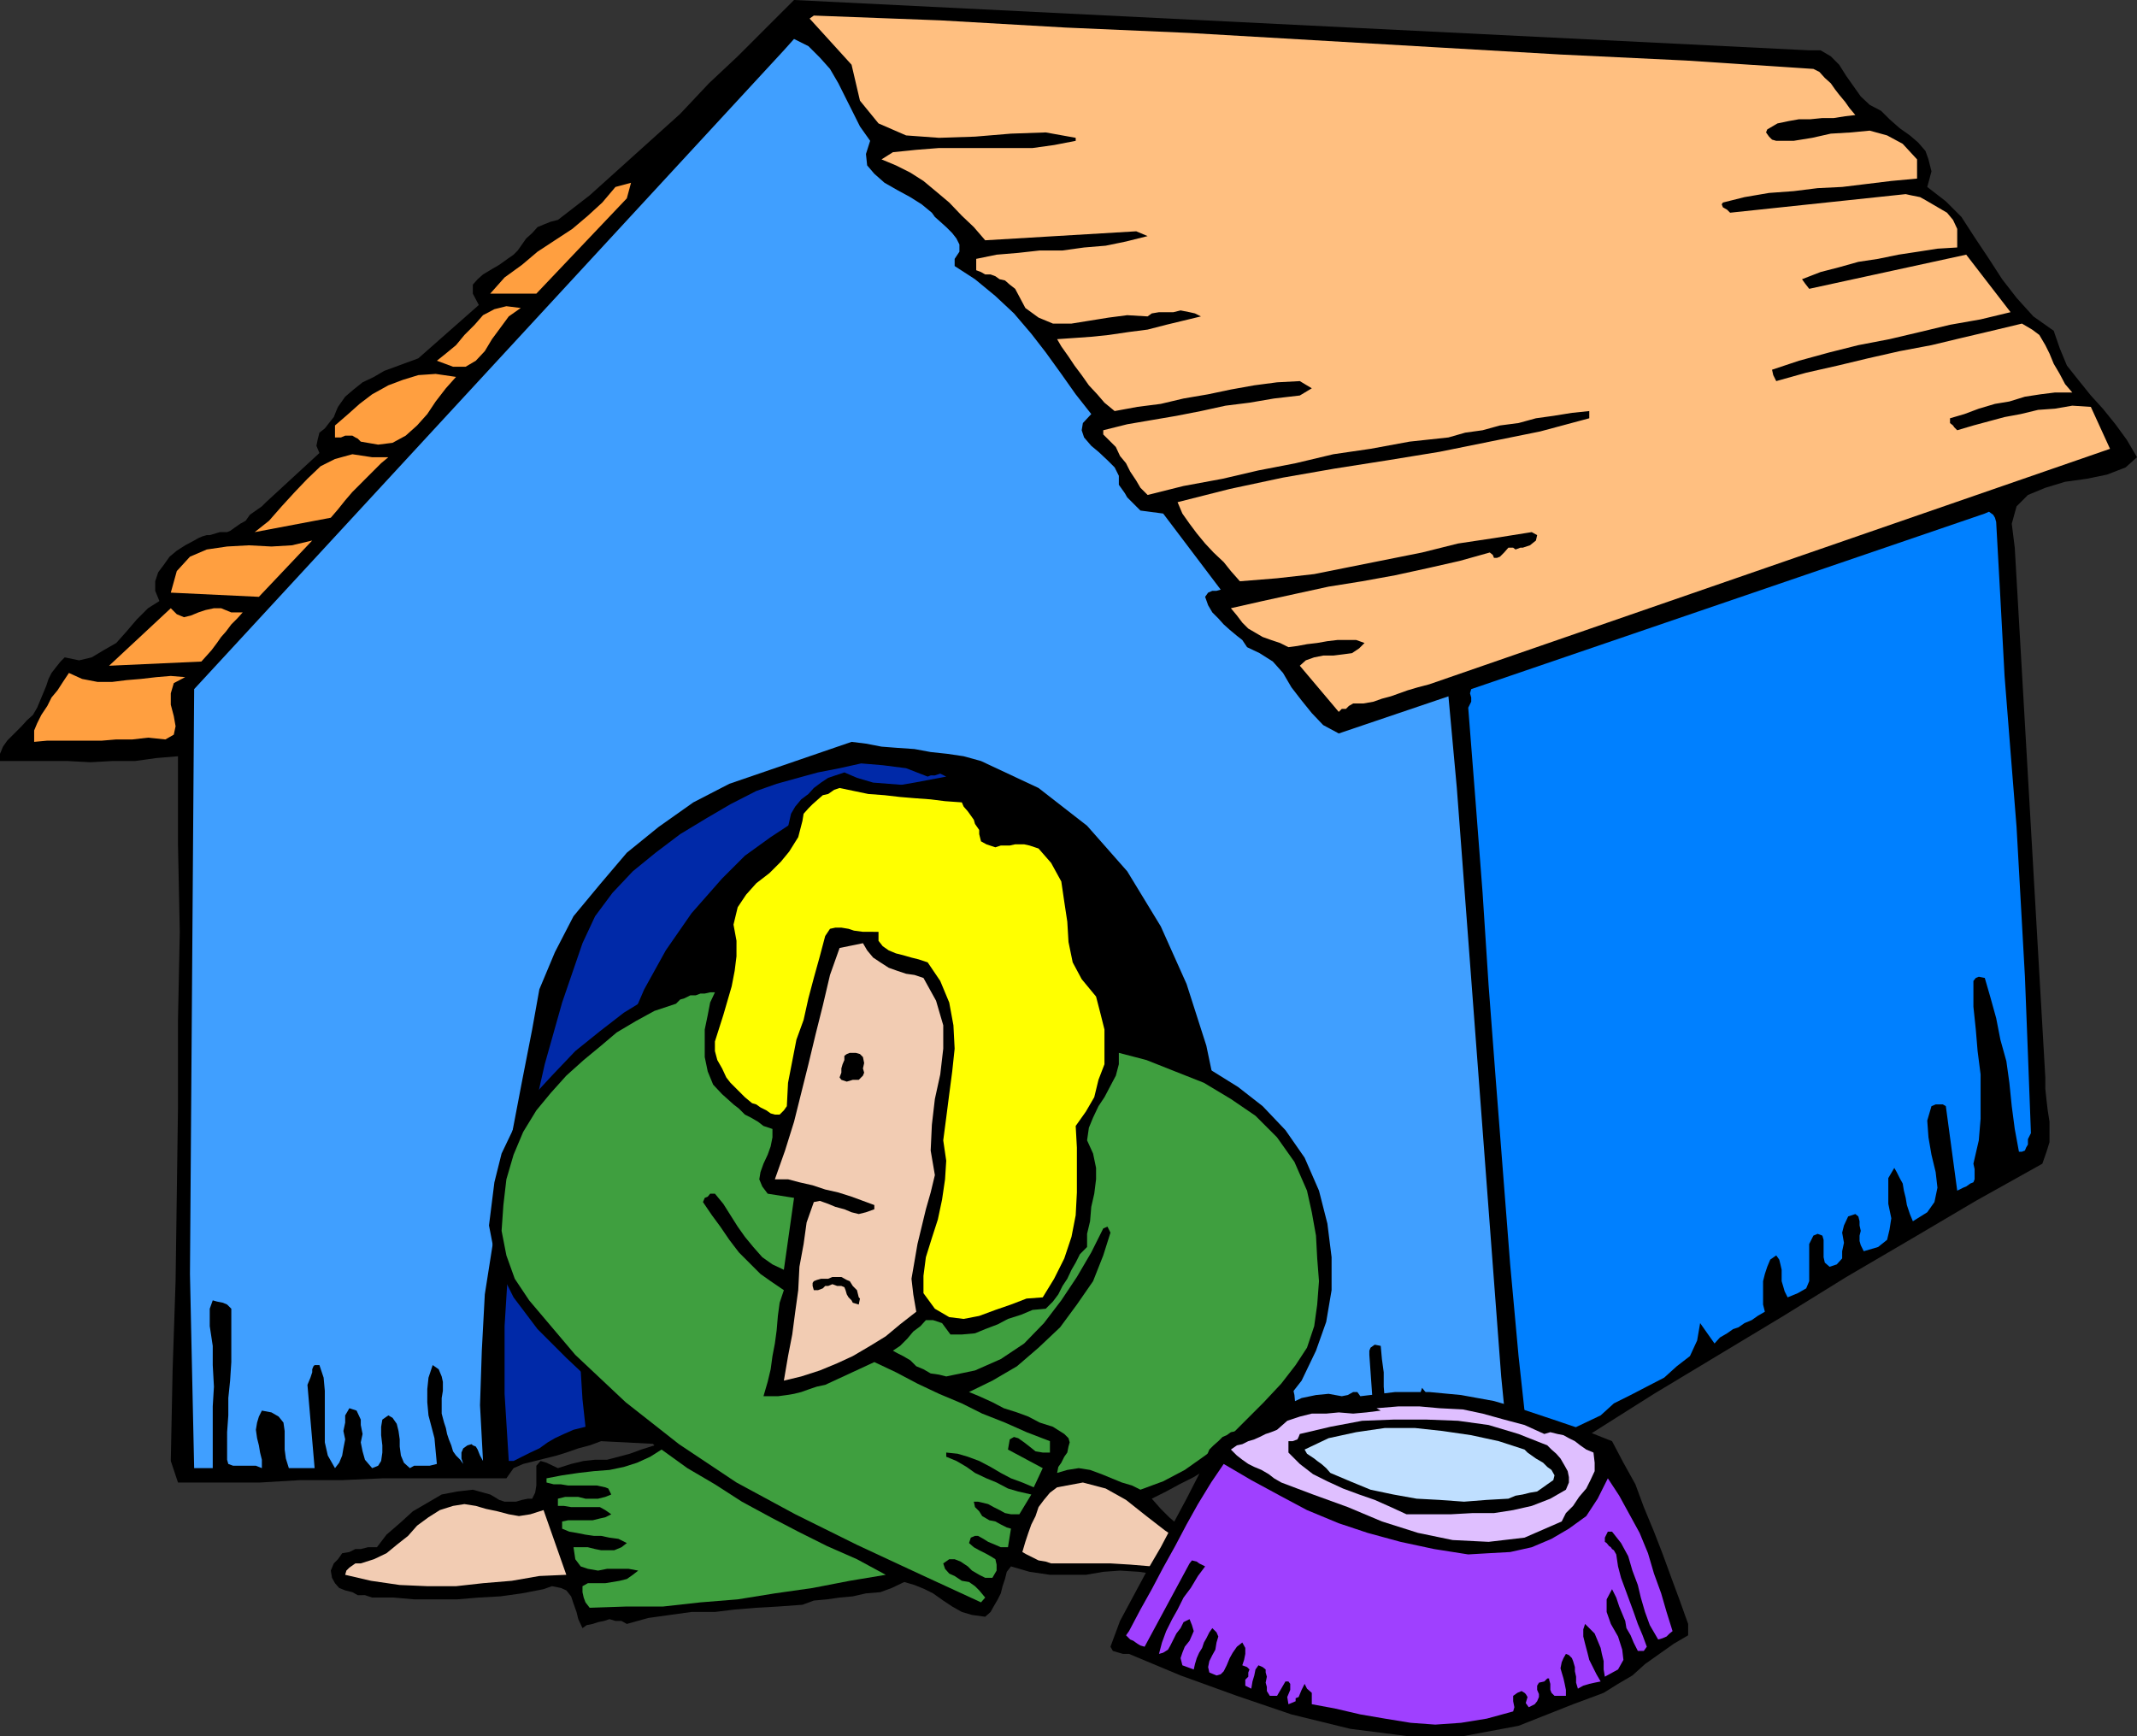
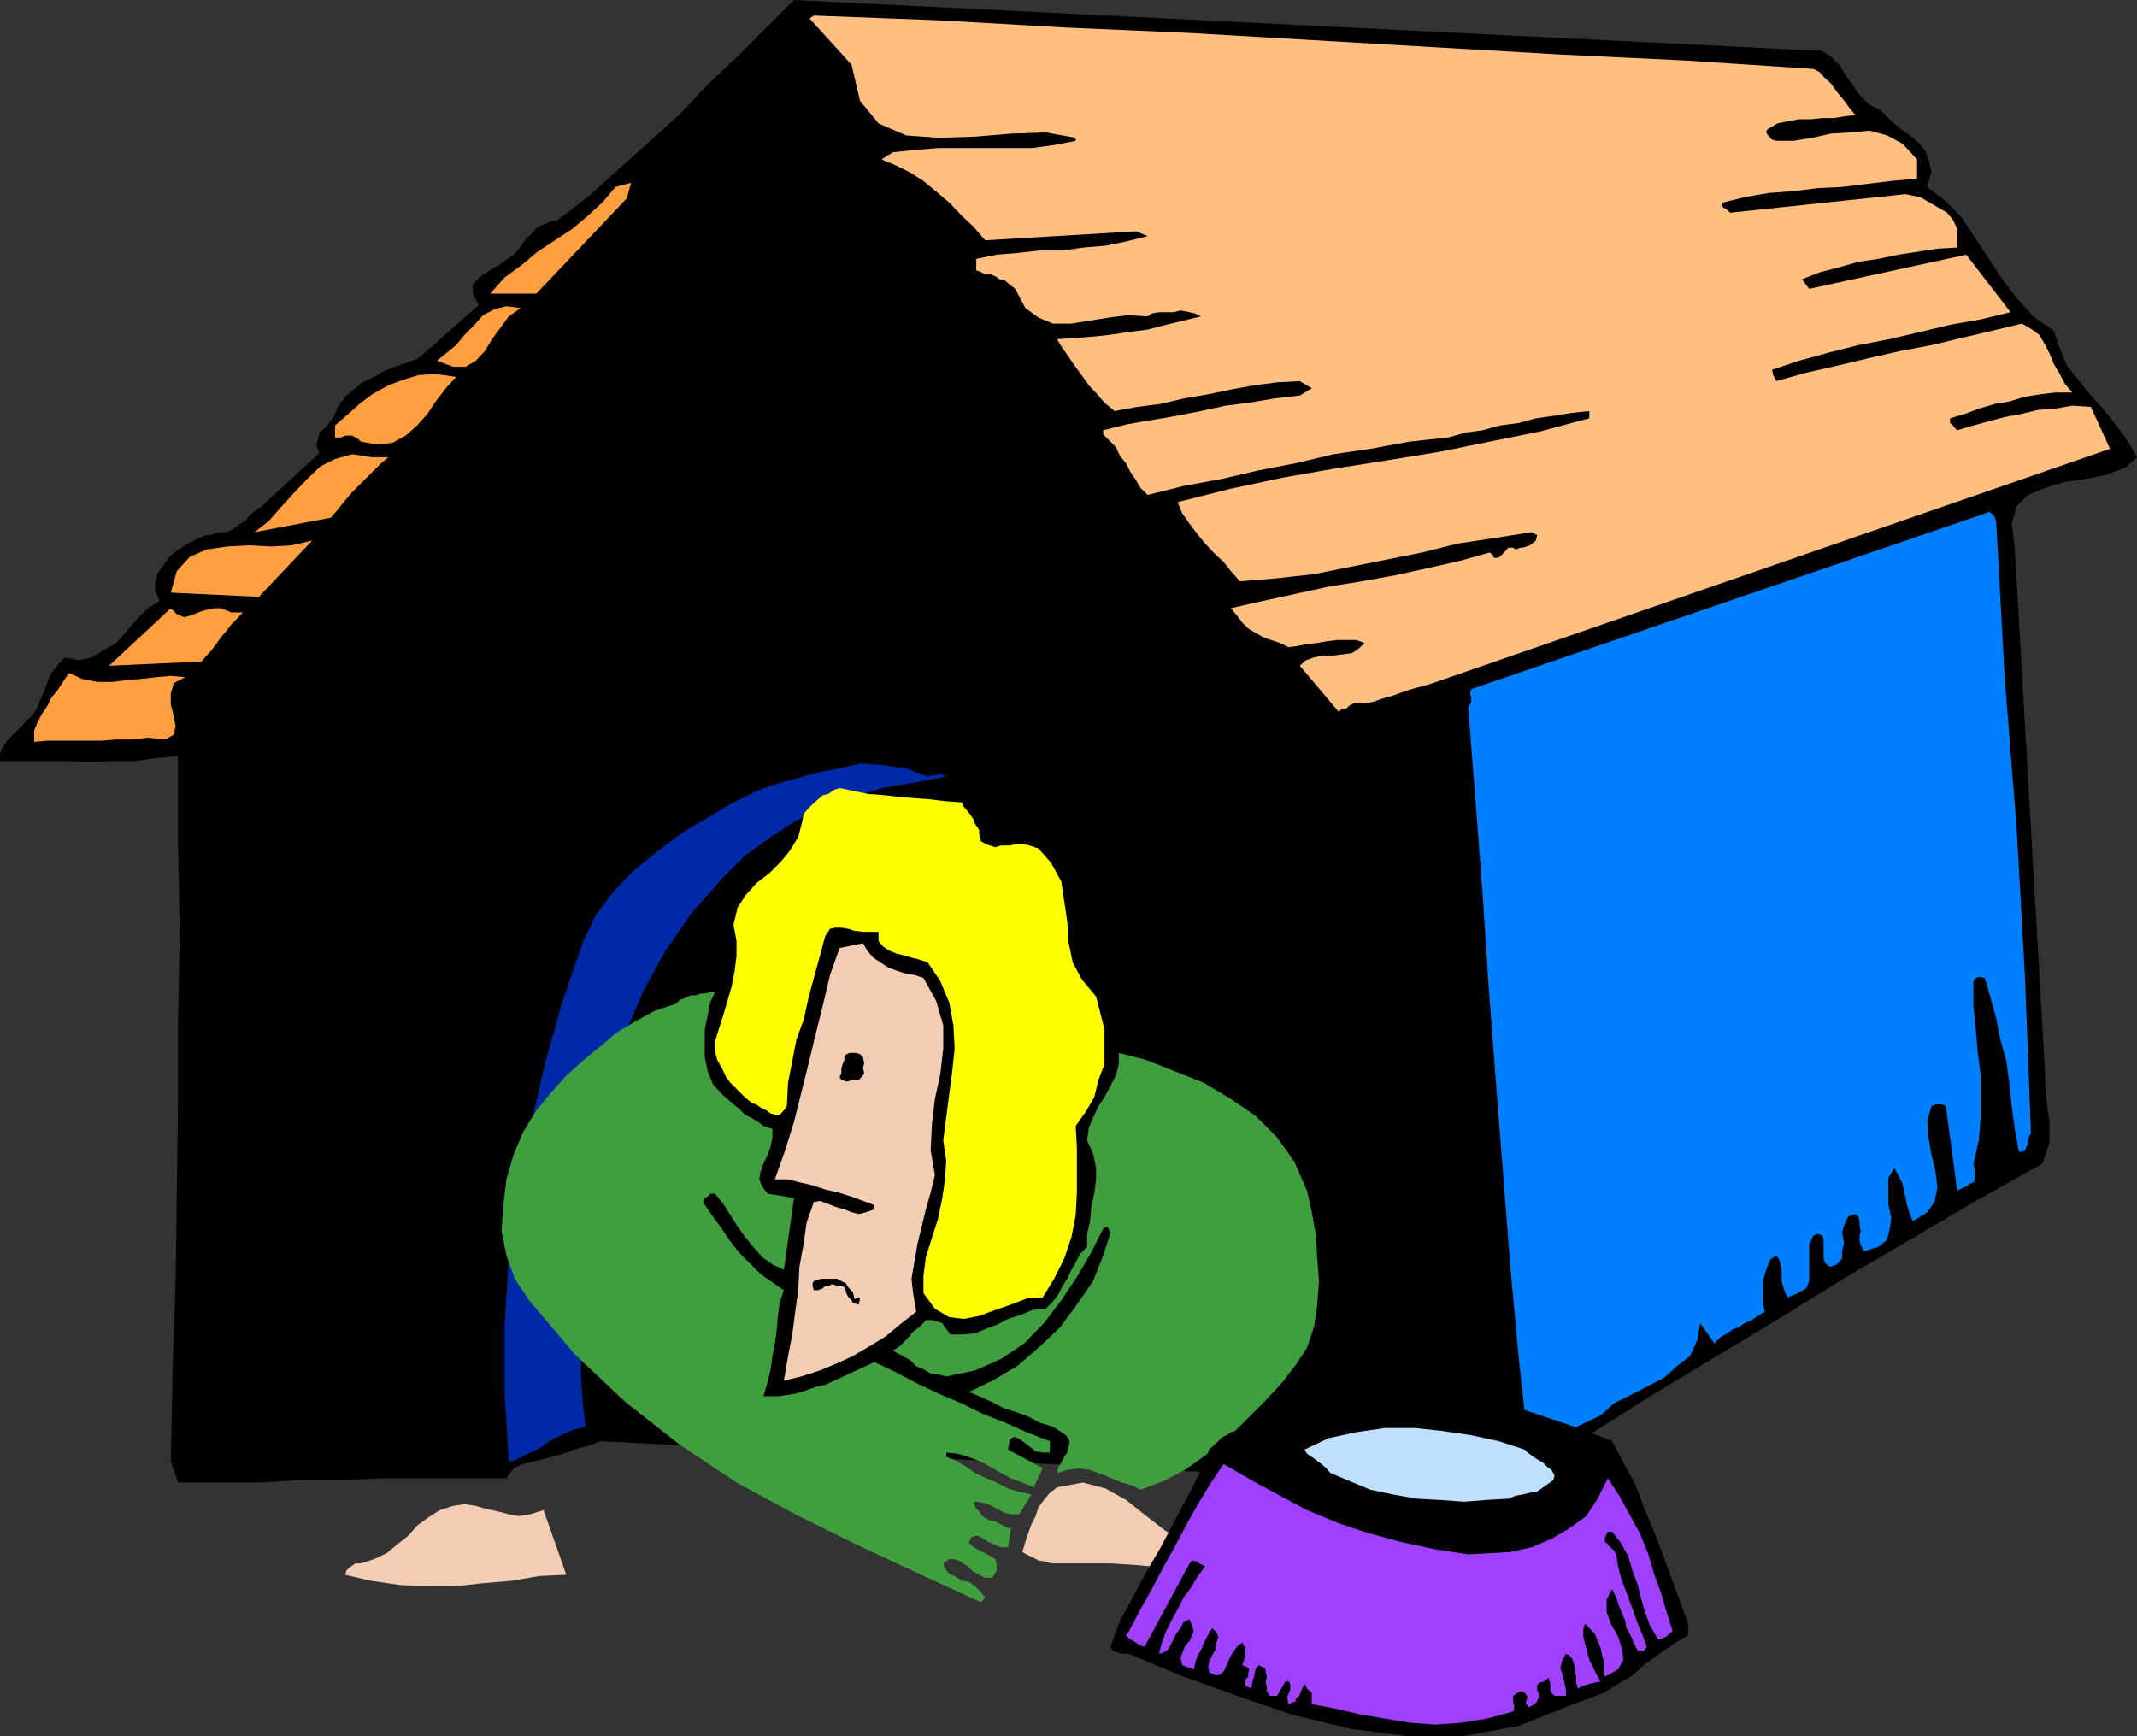
<svg xmlns="http://www.w3.org/2000/svg" width="356.598" height="289.699">
  <rect width="100%" height="100%" fill="#333333" stroke="none" />
  <path d="M204.2 245.8h6.5l6.5-.3 6.5-.2h6.398l6.3-.3h6.2l6 .5 6.5.7 10.3-6.9L276 232.599l10.8-6.5 10.798-6.5 10.5-6.5 11.101-6.5 10.5-6.2 11.102-6.199.699-2 .5-1.601V187.2l-.3-1.898-.2-1.703-.2-1.899v-1.898l-5.1-88.403-.5-4 .8-2.898 1.898-1.902 2.903-1.2 3.297-1 3.601-.5 3.399-.699 3.101-1.2 1.899-1.7-1.7-2.902L353 70.801l-2.102-2.602-2-2.199-2.097-2.602L344.898 61l-1.199-2.902-1-2.899-3.398-2.398-2.801-3.102-2.402-3.101-2.2-3.399-2.398-3.601-2.2-3.399-2.6-2.601-3.102-2.399.703-2.601-.5-2-.5-1.399-1.203-1.398-1.399-1.203-1.699-1.2-1.7-1.5-1.402-1.398-1.898-1-1.5-1.402-1.2-1.7-1.202-1.699-1.2-1.898-1.398-1.403-1.7-1h-1.902L132.5 0l-4.602 4.598-4.8 4.8-4.797 4.5L113.5 19l-5 4.5-5.102 4.598-5 4.5-5.3 4.101-1.2.301-1 .398-1.199.5-.898 1-1 .903-.703 1-.7 1-.699.699-1 .7-1.398 1-1.203.698-1.5.903-.899.797-.8.902V49l1 1.898L69.8 59.801l-1.903.699-1.898.7-1.902.698-1.7 1-1.898.903L59 65l-1.402 1.2-1.2 1.698-.3.7-.399 1-.8 1-.7.902-.898.7L53 73.397l-.2 1 .5 1.2-8.902 8.203-.699.699-2 1.398-.699 1-.902.5-1 .7-.7.5-.5.203H36.7l-.7.2-1 .3h-.5l-.7.2-.702.3-.7.4-1.5.8-1.398.898-1.2 1-1 1.403-.902 1.199-.5 1.5v1.598l.7 1.703-1.899 1.199-1.898 1.898-1.703 2-1.7 1.903-2.097 1.199-2 1.2-2.102.5-2.398-.5-.703.698-.797 1-.703.903-.5 1-.399 1.199-1.5 3.598L5.5 119.3l-1 .898-.902 1-2.399 2.399-.699 1L0 125.8v1.2h11.3l3.798.2 3.601-.2H22.5l3.598-.5 3.601-.3v14.698L30 155.5l-.3 14.7v14.6l-.2 14.598-.2 14.403-.5 14.898-.3 15.102 1.2 3.597h13.698l6.7-.398h7l6.703-.3H84.5l1.2-1.7 1.6-.7 2-.5 1.598-.402 2-.5 1.602-.5 2-.699 1.898-.5 1.903-.699 103.898 5.3" />
  <path d="m100.3 238.098-.5-4.297v-14.903l.298-3.597.203-4.102.699-4.3V199l.7-7.5 1.698-7.2 2.403-6.902 2.699-7 3.098-6.699 3.601-6.5 4.102-6 5.199-5 6-4.398 6.3-3.602 6.7-2.8 7-2 6.898-.399 7.2.898 7.5 2.7 12 9.101L192.199 157l5.102 12.7 3.097 13.898 1.403 14.601.5 14.899L203 228l1.2 14.398-103.9-4.3" />
  <path fill="#ffbf80" d="m302.598 11.5 1 .5.902 1 1 .898.7 1 .698.903 1 1.199.7 1 1 1.2-1.7.198L306 19.7h-1.902l-2 .2h-1.899l-1.699.3-1.902.399-1.7 1-.199.5.5.703.5.5.7.199h2.902l3.097-.5 3.102-.7 3.398-.202L312 21.8l2.898.797L317.5 24l2.398 2.598V29.8l-4.3.398-4.098.5-4.102.5-4.097.2-4 .5-4.102.3-4.101.7-3.598.902-.2.297.2.5.7.402.5.5 29.3-3.102.898.2 1.5.3.903.5 1.199.7 1.2.703 1.198.699 1 1.2.7 1.5v3.1l-3.297.2-3.203.5-3.297.5-3.403.7-3.3.5-3.2.898-3.097.8-3.102 1.2.5.703.7.898 26.199-5.699 7.402 9.598-5 1.203-5.102.898-5 1.2-5.097 1.199-5.203 1L305.3 58.8l-5.102 1.398-4.5 1.5.2.899.5 1 5-1.399 5.3-1.199 5-1.2 5.302-1.2 5.3-1 5-1.2 5.098-1.199 5-1.199 1.7 1 1.203.898 1 1.7L342 59l.7 1.7 1 1.698.898 1.7L345.8 65.5h-2.903l-2.398.3-2.602.4-2.597.8-2.403.398-2.699.801-2.398.899-2.403.703v.797l.5.402.2.3.5.5 2.703-.8 2.597-.7 2.602-.702 2.7-.5 2.898-.7 2.8-.199 2.903-.5 3.097.2 3.2 7-113.598 39.3-1.902.5-1.7.5-1.398.5-1.402.5-1.5.399-1.399.5-1.699.3h-1.7l-.702.403-.5.5h-.7l-.5.5-6.5-7.703 1-.899 1.403-.5 1.5-.3h1.699l1.598-.2 1.5-.199 1.203-.8.898-.9-1.398-.5h-3.102l-1.699.2-1.7.3-1.702.2-1.598.3-1.5.2-1.402-.7-1.5-.5-1.399-.5-1.199-.702-1.2-.7-1-1-.902-1.199-1-1.199 5.301-1.2 5.5-1.202 5.5-1.2L227.3 97l5.5-1 5.5-1.2 5.297-1.202 5-1.399.5.399.203.5h.5l.5-.2.699-.699.7-.8h.8l.398.3.801-.3h.399L255.3 91l1-.8.199-.9-.902-.5-6.297 1-6 .9-6 1.5-12 2.398-6 1.203-6.203.699-6.2.5-1.5-1.7-1.199-1.5-1.699-1.6-1.402-1.5-1.399-1.7-1.199-1.602-1.2-1.699-.8-1.898 8.7-2.203 8.898-1.899 8.601-1.5 8.899-1.398 8.601-1.403 8.399-1.699L257 72l8.2-2.2v-1.202l-2.9.3-3.1.5-2.9.403-2.902.797-3.097.402-2.903.8-2.898.4-2.8.8-6.5.7-6.5 1.198-6.2.903-6.3 1.5L210 78.5l-6 1.398-6.5 1.2-6 1.5-1.2-1.2-.702-1.199-1-1.5-.7-1.398-1-1.203-.699-1.5-1.199-1.2-.902-.898v-.7l4-1 4.101-.702 4.102-.7 4.097-.8 4.102-.899 4-.5 4.098-.699 4.3-.5 2-1.2-2-1.202-3.8.203-3.797.5-3.903.699-3.8.8-4.098.7-3.8.898-3.9.5-3.8.7-1.7-1.399-1.202-1.398-1.399-1.5-1.199-1.703L179.3 61l-1-1.5-1.202-1.7-.7-1.202 2.903-.2 2.797-.199 2.902-.3 3.398-.5L191.5 55l3.098-.8 2.902-.7 2.898-.7-1-.5-.898-.202-1.5-.297-1.2.297h-2.402l-1.199.203-.699.5-3.402-.203L185 53l-3.102.5-3.097.5h-3.102l-2.398-1-2.203-1.602-1.7-3.199-.898-.699-.8-.7-.9-.202-.702-.5-.797-.297h-.903l-.699-.403-.8-.3v-1.899l3.402-.699 3.597-.3 3.602-.4h3.8l3.598-.5 3.602-.3 3.398-.7 3.602-.902-1.902-.8-25.2 1.5-1.898-2.2-2-1.898-2.102-2.2-1.898-1.6-2.402-2-2.2-1.4-2.398-1.202-2.402-1 1.902-1.2 3.898-.398 3.801-.3h15.602l3.597-.5 3.602-.7V23l-5-.902-5.8.203-6 .5-6 .199-5.5-.402-4.602-2L143.5 16.8l-1.402-6-7-7.703.703-.5 21.097.8 20.903 1.2L198.5 5.5l20.598 1.2 20.601 1.198 20.7 1.2 20.902 1 21.297 1.402" />
-   <path fill="#409fff" d="m145.2 23.5-.7 2.2.2 1.898L145.897 29l1.7 1.5 2.101 1.2 2.2 1.198 1.902 1.2 1.7 1.402.5.7.898.8 1 .898 1 1 .7.903.5 1V42l-.797 1.2v1.198l3.398 2.2 3.399 2.8 3.101 2.903 2.899 3.398 2.402 3.102 2.598 3.597 2.402 3.403 2.598 3.297-1.399 1.5-.199 1.203.398 1.199 1.2 1.398 1.203 1 1.5 1.403L186 78l.7 1.398v1.5l.5.7.5.703.398.699 1.5 1.5.703.7 3.797.5 9.601 12.698-.699.2h-.7l-.702.3-.5.7.5 1.402.703 1.2 1 1 .898 1 1 .898 1.2 1 .902.703.797 1.199 2.101 1 2.2 1.398 1.699 1.903 1.402 2.398 1.7 2.2 1.698 2.101 1.903 2 2.597 1.398L241.7 116.2l1.399 15.301 7.402 98.2 1.2 12.198h-2.4V239.5l-.202-.5-.2-.402-.5-.5h-1l-.199.203-.3.5v.5l-.2.898-.5 1-.5-1v-1.898l.301-.903-.3-1v-.699l-.7-.5-.7-.199-1 .398-.402 1-.3 1.2v1.902l.3 1.2v1l.2.698-.2.2H241.2l-.699.5-.8-1.7-.2-1.398-.2-1.7v-1.402l-.3-1.699-.2-1.398-.702-1.203-.797-1-.403 1.203-.3 1.398-.2 1.2.2 1.699v1.5l.3 1.402v1.398l.403 1.7h-4.5l-1-2.399-.5-2.101-.203-2.399v-2.398l-.2-2.403V229l-.3-2.2-.2-2.202-1-.2-.699.5-.199.5v.7l1.2 17h-2.9l-1.5-.2-.902-.3-1.199-.399-1-.8-.5-1.2-.199-1.601-.5-1.2.3-1-.3-.699v-.5l-.5-.699-.402-.3-1.2.8-.5 1.2v1.198l.2 1.403.3 1.199v2.398l-.8.7h-.399l-.8-2.098-.399-2-.3-2.102V235l-.2-2.2-.5-2.202-.2-2.098-.3-1.902h-.902l-.797.703-.703.5v.699l1.203 13.898-.703.2-.5.3-.7.2h-3.8l-.797-5.7-.703-5.597-.5-5.703-.7-5.797-.5-5.703-.398-5.797L204 203l-.3-5.7 1.198-1.902L203.5 185l-2.2-10.5-3.3-10.3-4.3-9.602-5.602-9.2-6.7-7.597-8.097-6.301-9.602-4.5-2.898-.8-2.703-.4-2.797-.3-2.703-.5-2.899-.2-2.601-.202-2.598-.5-2.402-.297-20.399 7-6 3.097-5.8 4.102-5.301 4.3-4.5 5.298-4.399 5.3-3.101 6-2.598 6.2-1.2 6.703-1.702 8.699-1.7 8.898L83.5 198l-1.2 9.098L80.899 216l-.5 9.398-.3 9.102.5 9.3-.5-.902-.399-1-.3-.5-.5-.199-.2-.199-.699.2-.7.5-.3.698v1l.3.903-.5-.703-.702-.7-.5-.699-.297-1-.403-1-.3-.898-.2-1-.3-.903-.399-1.5v-2.597l.2-1.203v-1.5l-.2-.899-.5-1.199-1-.7-.699 2.098-.2 1.903V234l.2 2.2.5 1.898.5 1.902.2 2.2.198 2.1-1.199.298h-2.601l-.7.402-1-.902-.5-1.2-.199-1.5V240.2l-.199-1.398-.3-1.203-.7-1-.7-.399-1 .7-.202 1.199v1.402l.203 1.7v1.198l-.203 1.403-.5.797-1 .402-1.2-1.402-.398-1.399-.3-1.5.3-1.398-.3-1.5v-.903l-.7-1.5-1.2-.398-.702 1.2v1.198l-.297 1.403.297 1.398-.297 1.5-.203 1.2-.5 1.199-.7.902-1.199-2.102-.5-2.199v-8.601l-.199-2.2-.7-2.097h-.8l-.2.199-.202.5v.5l-.297.898-.5 1.2L52.5 245h-4.3l-.5-1.602-.2-1.5v-3.097l-.2-1.403-.8-1-1.2-.699-1.6-.3-.5 1-.302 1-.199 1.199.2 1.402.3 1.2.2 1.198.3 1.2V245l-1-.402h-3.8l-.801-.297-.2-.703V239l.2-2.8v-2.9l.3-2.902.2-3.097v-8.903l-.7-.699-.699-.3-1-.2L35.5 217l-.5 1.398v2.903l.5 3.297v3.203l.2 3.597-.2 3.301V245h-3.102l-.699-32.402.7-97.598L130.8 8.398l1.7-1.898 2.398 1.2 1.903 1.898L138.5 11.5l1.398 2.398 1.2 2.403 1.203 2.398 1.199 2.399 1.7 2.402" />
  <path fill="#ff9f40" d="M89.5 49h-7.7l2.4-2.7 2.898-2.1 2.601-2.2 2.899-1.902 2.902-1.899L98.098 36l2.402-2.2 2.2-2.6 2.6-.7-.702 2.598L89.5 49m-2.602 2.398-2 1.403-1.398 1.898-1.402 1.899-1.2 2-1.5 1.601-1.699 1h-2.101l-2.7-1 1.5-1.199 1.7-1.402 1.402-1.7 1.7-1.699 1.398-1.601 1.902-1 2-.5 2.398.3m-10.8 11.5-1.7 1.903L72.7 67l-1.398 2.098L69.598 71l-1.899 1.7-2.199 1.198-2.402.301-2.899-.5-.5-.5-.398-.199-.5-.3h-1.203l-.7.3h-1v-2l2.2-1.902 1.902-1.7 2.098-1.597 2.703-1.5 2.398-.903 2.602-.8 2.898-.2 3.399.5M64.8 76.3l-1.202 1-4.797 4.798-1.203 1.402-1.2 1.5-1.199 1.398L42.5 88.801l2.398-1.903L47 84.5l2.2-2.402 2.1-2.2 2.2-2.097 2.398-1.203 2.903-.797 3.297.5H64.8" />
  <path fill="#0080ff" d="M333.098 87.098 333.8 99.8l.699 13 1 12.699 1 12.5 1.398 25 .5 12.898.5 13.2-.5 1V191l-.3.5-.2.5-.5.2h-.5l-.699-3.802-.5-3.8-.398-3.899-.5-3.601-1-3.598-.703-3.602-1-3.597-.899-3.102-1-.199-.5.2-.398.5v4.3l.398 3.8.301 3.598.5 3.903v7.398l-.3 3.602-.9 3.898.2.899v1.703l-.2.5-.5.199-.702.5-.5.2-1 .5-1.899-14.102-.5-.297H323l-.7.297-.702 2.402.203 2.8.5 2.9.699 2.898.3 2.601-.5 2.399-1.202 1.703-2.399 1.5-.5-1.203-.5-1.5-.199-1.2-.3-1.199-.2-1.199-.5-.902-.5-1-.402-.7-1 1.7v4.3l.5 2.403-.297 1.898-.403 1.7-1.5 1.199-2.398.703-.5-1-.2-.703v-.899l.2-.8-.2-.899v-.7l-.202-.8-.5-.402-1.2.402-.699 1.5-.3 1.2.3 1.698-.3 1.403V210l-.899 1-1.2.398-.8-.699-.2-.898v-2.903l-.202-.699-.797-.3-.703.3-.7 1.399v6.203l-.5 1.199-1.398.8-1.7.7-.5-1-.202-.7-.297-1v-1.902l-.203-.898-.2-.8-.5-.7-1 .7-.5 1.198-.398 1.2-.3 1.203v3.898l.3 1.2-1.2.699-1 .703-1.202.5-1 .699-.899.3-1 .7-1.199.7-.902 1-2.399-3.4-.5 2.9-1.199 2.6-2.2 1.7-2.1 1.898-2.9 1.5-2.702 1.403-2.797 1.398-2.203 2-12 5.7-1.7-15.598L252 211l-1.2-15.402-1.202-15.399-1.2-15.8-1-15.399-1.199-15.602-1.199-15.3.5-1v-.7l-.2-.699.2-.699 85.7-29.3.698-.302.7.5.3.5.2.7" />
  <path fill="#ff9f40" d="m43.2 99.598-14.7-.7 1-3.597 2.2-2.403 2.8-1.199 3.398-.5L41.5 91l3.8.2 3.4-.2 3.398-.8-8.899 9.398m-4.601 2.602H40.5l-.902 1-1 1-.899 1.198-.8.903-.7 1-.898 1.199-.801.898-.902 1-15.399.7L28.5 101.5l1 1 1.2.5 1.198-.3 1.2-.5 1.203-.4 1.398-.3h1.2l1.699.7m-7.7 10.8L29 114l-.5 1.7v1.898l.5 1.902.3 1.7-.3 1.398-1.402.8-2.899-.3-2.601.3h-2.7l-2.398.2H7.898L5.7 123.8v-1.903l.5-1.199.7-1.398 1-1.5.699-1.403 1-1.199.902-1.398 1-1.5 2.2 1 2.6.5h2.4l2.398-.301 2.402-.2 2.598-.3 2.402-.2 2.398.2" />
  <path fill="#0029a8" d="m157.898 129.598-5.3 1-5.297.902-5 1.5-4.801 1.898-4.8 2.102-4.102 2.7-4.297 3.1-3.801 3.798-5.102 5.8-4.3 6.2-3.598 6.5-2.902 6.703-2.399 7L100.5 186l-1.2 7.398-.202 7.7-.7 4.601-.699 4.5-.3 4.602-.2 4.797-.3 4.601v4.5l.3 4.801.5 4.598-2 .5-1.601.703-1.5.699-1.2.7-1.398 1-1.5.698-1.402.7-1.399.703h-.8l-.7-11.203V221.3L84.9 210l1.5-10.8 2.101-11 2.398-10.602 2.903-10.297 3.398-9.903 2.102-4.5L102.2 149l3.399-3.602 3.8-3.097 4.102-3.102 4.3-2.601 4.098-2.399L126.2 132l3.399-1.2 3.601-1 3.301-.902 3.598-.699 3.601-.8 3.602.3 3.898.5 3.602 1.399.5-.2H156l.898-.3 1 .5" />
-   <path d="m161.7 132 .8.7.7 1 .5.898.698 1.203.2.797.703.902.5.7 1 .8 1.199-.3h4.098l.703.3.699.2 1 .5 2.398 2.6 1.602 3.4.8 3.6.4 3.598.5 3.602.698 3.598 1.7 3.101 2.703 3.102 1.398 7 5 1.199 5.301 1.898 5.098 2.2 4.5 2.8 4.101 3.2 3.801 4 3.2 4.601 2.398 5.5 1.402 5.5.7 5.602v5.5l-.9 5.297-1.702 4.8-2.399 5-3.601 4.602-4.297 4.3-2 1.4-1.903 1.5-1.898 1.398-1.902 1.402-2.399 1.5-2.398 1.2-2.203 1.198-2.399 1.2 1.5 1.703 1.399 1.398 1.402 1.2 2 1 1.598.699 2 .5 1.902.203 2.098.199.5.3.5.7.203.5v3.598l-1.602.703-1.699.5-1.7.199h-1.702l-1.899-.2L197 263l-1.902-.2h-1.7l-3.3-.5-3.2-.202-2.8.203-2.899.5h-6l-3.398-.5-3.102-.903-.699.903-.3 1.199-.4 1.2-.3 1.198-.5 1-.7 1.2-.5.902-.902.8-2.199-.3-1.699-.5-1.602-.902-1.5-1-1.699-1.2-1.398-.699-1.703-.699-1.7-.5-2.097 1-1.903.7-2.398.198-2.2.5-2.202.2-2.098.3-2.2.2-1.902.703-4.097.297-3.602.203-3.601.297-3.297.402h-3.903l-3.597.5-3.602.5-3.601 1-.899-.5h-1l-1-.3-.898.3-1 .2-.903.3-1 .2-.699.5-.699-1.5-.3-1.2-.5-1.402-.4-1.2-.8-1-.902-.398-1.5-.3-1.399.5-3.601.698-3.598.5-3.602.2-3.597.3h-7.203l-3.399-.3h-3.601l-1.2-.399H59.7l-.898-.5-1.203-.3-1-.399-.7-.8-.5-.9-.199-1.202.5-1.2.7-.699.699-1L58.3 259l1-.5h.898l1.2-.3h1.5l1.601-2.102 2.2-1.899 2.198-2 2.403-1.398 2.398-1.403 2.602-.5 2.597-.3 2.903.8.699.403.8.5.9.297h1.898l1-.297 1-.203h.703l.5-1 .199-1.2v-3.3l.7-.797 1 .297 1.898.902 2.203-.7 2.097-.5 1.903-.202h2l3.797-1 1.902-.7 2.2-.699-4.802-5-4.8-4.8-5.098-4.801-4.8-4.797-4-5.301-2.9-5.8-1.202-6.2.902-7.2 1.2-4.8 2.198-4.602 2.602-4.5 3.598-3.898L96 175.398l4.098-3.3 4-3.098 4.402-2.7 1.398-.5 1.403-.202 1.5-.5 1.699-.5 1.398-.399 1.403-.5 1.5-.5h1.699l.2-1.699.198-1.902v-6.7l.801-1.699.7-1.398.902-1.703 1.5-1.7 1.699-1.699 1.598-1.398 1.5-1.903 1.203-1.5.699-1.898.5-2.2.7-1.202 1-1.2 1.198-.898.903-1 1.199-.902 1.2-.797 1.198-.403 1.5-.5 2.102.903 2.7.797 2.6.203 2.598.199h5.301l2.899.5 2.601.5" />
  <path fill="#ff0" d="m160.5 133.898.3.7.7.8.5.7.5.703.2.699.698 1v.7l.301 1.198.899.5 1.5.5.902-.3h1.5l.898-.2h1.5l.903.2 1.5.5 2.097 2.402 1.7 3.098.5 3.402.5 3.3.203 3.4.699 3.398 1.5 2.8 2.398 2.903.7 2.699.703 2.8v5.798l-1 2.601-.703 2.899-1.399 2.402-1.699 2.398.2 3.602v7.5l-.2 3.8-.7 3.598-1.202 3.602-1.7 3.398L174 216.5l-2.7.2-2.6 1-2.602.898-2.7 1-2.597.5-2.403-.297-2.398-1.403-1.902-2.597v-2.903l.402-3.097 1-3.203 1-3.098.7-3.3.5-3.4.198-3.1-.5-3.4.5-3.8.5-3.902.5-3.797.403-3.801-.203-3.902-.7-3.797-1.5-3.602-2.097-3.101-1.5-.5-1.203-.297-1.399-.403-1.199-.3-1.2-.5-1-.7-.702-.898v-1.5H144l-1.5-.2-.902-.3-1.2-.2h-1l-.898.2-.8 1.2-.9 3.398-1 3.601-.902 3.399-.8 3.601-1.2 3.301-.699 3.598-.699 3.601-.2 3.899-.5.703-.702.699h-.797l-.703-.2-.7-.5-1-.5-.699-.5-.699-.202-1.2-1-1.202-1.2-1.2-1.199-.699-.898-.699-1.5-.8-1.403-.4-1.5v-1.597l.7-2.203.7-2.2.698-2.398.7-2.402.5-2.598.3-2.402V157l-.5-2.7.7-2.902 1.402-2.097 1.7-1.903 2.198-1.699 1.903-1.898 1.398-1.703 1.5-2.399.7-2.699.199-1.2.8-.902.7-.699.902-.8.8-.7.9-.199 1-.7.898-.3 2.402.5 2.398.5 2.7.2 2.601.3 2.399.2 2.703.198 2.398.301 2.801.2" />
  <path fill="#f2ccb3" d="m154.098 163.2 2.101 3.8 1.2 4.098V175l-.5 4.3-.899 4.098-.5 4.301-.2 4.301.7 4.098-.7 2.902-.8 2.8-.7 2.9-.702 2.898-.5 2.902-.5 2.898.3 2.602.5 2.898L150.2 221l-2.398 2-2.602 1.598-2.898 1.703-2.602 1.199-2.898 1.2-3.102 1-2.898.698.699-4.097.7-3.602.5-3.8.5-3.598.198-3.903.7-3.8.5-3.598 1.203-3.402 1-.2 1.398.5 1.2.5 1.5.403 1.199.5 1.203.297 1.199-.297 1.398-.5v-.703l-1.898-.7-1.902-.699-2.2-.699-2.199-.5-2.101-.7-2.2-.5-1.898-.5h-2.2l1.7-4.8 1.5-4.8 2.398-9.602 1.2-5 1.203-4.797 1.199-5.102 1.598-4.5 3.902-.8.7 1.199 1 1.203 1.198.797 1.403.902 1.398.5 1.5.5 1.399.2 1.5.5" />
  <path fill="#3f9f3f" d="m119.3 165.598-.8 1.703-.402 2.097-.5 2.403v4.597l.5 2.403L119 181l1.5 1.598.898.8 1 .903.903.699 1 1 1 .5 1.199.7.898.698 1.5.5v1.403l-.3 1.5-.5 1.398-.7 1.5-.5 1.399-.199 1.203.5 1.199.899 1.2 4.402.698-1.7 12-1.902-.898-1.699-1.2-1.5-1.702-1.398-1.7-1.203-1.699-1.2-1.898-1.199-1.903-1.398-1.699h-.801l-.402.5-.5.2-.297.699 1.5 2.203 1.398 1.898 1.5 2.2 1.602 2.101 3.597 3.598 1.7 1.203 2.203 1.5-.703 2.097-.297 2.2-.203 2.402-.297 2.2-.403 2.1-.3 2.2-.5 2.098-.7 2.402h2.403l1.5-.2 1.199-.202 1.2-.297 1.398-.5 1.203-.403 1.398-.3 8.2-3.797L149.5 229l3.598 1.898 3.601 1.7 3.801 1.601 3.398 1.7 3.801 1.5 3.602 1.601 3.898 1.5v1.898H174l-1.2-.199-1-.8-.902-.7-1-.699-.699-.2-.699.4-.3 1.698L174 245l-1.5 3.2-1.902-.802-1.899-.699-1.699-.898-1.7-1-1.902-1-1.898-.703-1.7-.5-1.902-.2v.7l1.7.703 1.703 1 1.398 1 1.899.898 1.703.7 1.898 1 1.7.5 2.199.5-2 3.3h-1.399l-1-.199-.898-.5-1-.5-.903-.5-.8-.2-.899-.202h-.699l.2.902.698.7.5.8 1.2.7 1 .198.902.5 1 .5.7.2-.5 3.101H167l-.902-.398-1.2-.5-.8-.5-.899-.5h-.5l-.699.297-.3.902.8.7.898.5 1 .5.903.5.797.5.203.898v1l-.703 1.203h-1.2l-1-.5-1.199-.703-.699-.7-1.2-.8-1-.399h-.902l-1 .7.301.902.7.797.902.402 1.199.8 1.2.2 1 .7.698.698 1 1.2-.699.8-10.398-4.8L143 257.8l-10.3-5.102-9.802-5.3-9.597-6.399-8.903-7L96 226.098 88.3 217l-2.402-3.602L84.5 209.5l-.8-4.102.3-4.3.5-4.297 1.2-4.102 1.6-3.8 2.2-3.598 2.398-2.903L94.5 179.5l2.898-2.602 2.903-2.398 2.597-2.2 3.2-1.902 3.101-1.699 3.602-1.199.699-.7.7-.202 1-.5h.898l.8-.297h.7l.902-.203h.8" />
  <path d="m144 178.3.2.7-.2.5-.7.7h-1l-1 .3-.902-.3-.3-.4.3-.8v-.7l.2-.702.3-.7v-.699l.403-.3.5-.2h1l.699.2.5.5.2 1-.2.902" />
  <path fill="#3f9f3f" d="m218.098 198.7.8 3.6.7 3.9.203 3.8.297 3.8-.297 3.9-.5 3.6-1.203 3.598-1.899 2.903-2.398 3.097-2.903 3.102-6.199 6.2-3.601 2.698-3.399 2.403-3.601 1.898-3.797 1.399-1.403-.7-1.699-.5-3.398-1.398-1.903-.7L180 245l-1.902.3-1.7.5.2-1 .5-.702.5-1 .5-.7.203-1 .199-.699-.2-.699-.702-.7-1.899-1.202-2.199-.7-1.902-1-1.899-.699L167.5 235l-1.902-1-2.2-1-1.699-.7 3.899-1.902 4.101-2.398 3.602-3.102 3.597-3.398 2.801-3.8 2.7-3.9 1.699-4.3 1.203-3.8-.5-1-.703.3-2 4-2.399 4.098-2.601 3.902-2.899 3.8-3.3 3.4-3.899 2.6-4.3 1.9-4.802 1-1.199-.302-1.398-.199-1.203-.699-1.2-.5-1-1-1.199-.7-1-.5-.699-.402 1.2-.8 1.198-1.2 1-1.199 1.2-.898.902-1h1.2l1.5.5 1.398 1.898h1.902l2.2-.199 1.698-.7 2.102-.8 1.7-.902 2.198-.7 1.903-.8 2.199-.2 1.2-1.199.898-1.199.703-1.402.797-1.2.703-1.5.699-1.199.7-1.398 1.198-1.203v-2.2l.5-2.097.2-2.403.5-2.199.3-2.398v-1.903l-.5-2.398-1-2.2.301-2.1.7-1.7.902-1.902 1-1.5 1-1.899.898-1.699.5-1.902v-1.899l4.602 1.2 4.797 1.902 4.8 1.898 4.5 2.7 4.102 2.8 3.598 3.602 2.902 4.097 2.098 4.801" />
-   <path d="m143.3 216.5.2.2-.2 1-1-.302-.202-.398-.5-.5-.297-.5-.203-.7-.2-.5-.5-.202h-.699l-.8-.297-.7.297h-.5l-.398.402-.801.3h-.7l-.202-.702v-.5l.203-.297.5-.203.699-.2h1.2l.698-.3h1.5l.903.5.5.203.5.797.699.703.3 1.199" />
-   <path fill="#3f9f3f" d="m147.8 262.8-6 1-6.202 1.2-6.297.898-6.203 1-6.2.5-6.3.7h-6.2l-6 .203-.699-.903-.3-.8-.2-.899v-1l.899-.5H101l2.398-.398 1.2-.301 1-.7.902-.702-1.602-.297h-3.597l-1.5.297-1.703-.297-1.2-.403L96 260.2l-.3-2h2.398l1.203.301 1 .2h2.199l1.2-.5.898-.7-1.399-.7-1.5-.202-1.398-.297h-1.203l-1.399-.203-1.5-.297-1.199-.203-1.2-.5v-1.2l1-.199h4.098l1.2-.3.902-.2 1-.5-1-.699-.902-.5H95.3l-1.203-.2h-1v-1.202l1.203-.297h2.2l1.2.297h2.1l1.2-.297 1-.403-.5-1-.5-.199-1.402-.3H94.8l-1.203-.2h-1.2l-1.199-.3v-.7l2.602-.5 2.699-.398 2.598-.301 2.601-.2 2.399-.5 2.203-.702 2.199-1 1.898-1.2L114.7 245l4.602 2.7 4.5 2.898 4.797 2.601 4.601 2.399L138 258l5 2.2 4.8 2.6" />
+   <path d="m143.3 216.5.2.2-.2 1-1-.302-.202-.398-.5-.5-.297-.5-.203-.7-.2-.5-.5-.202h-.699l-.8-.297-.7.297h-.5l-.398.402-.801.3h-.7l-.202-.702v-.5l.203-.297.5-.203.699-.2h1.2h1.5l.903.5.5.203.5.797.699.703.3 1.199" />
  <path fill="#f2ccb3" d="M204.898 259.398v1.5l-3.097.2-3.102.3h-6.5l-3.601-.3-3.297-.2h-9.903l-.898-.3-1.2-.2-2-1-.702-.398.5-1.7.5-1.5.5-1.402.703-1.398.5-1.5.898-1.2 1-1.202 1.2-.899 4.3-.8 3.801 1 3.398 1.902 3.403 2.699 3.097 2.398 3.102 2.102 3.598 1.7 3.8.198M90.7 252l3.8 10.8-4.5.2-4.602.8-4.8.4-4.5.5H71.3l-4.602-.2-4.8-.7-4.301-1 .203-.702.5-.5 1-.7h.898l2.2-.699 2.101-1 1.7-1.398 1.898-1.5 1.5-1.703 1.902-1.399L73.398 252l2.2-.7 1.902-.3 1.898.3 1.7.5 1.902.4 1.898.5 1.7.3 1.902-.3 2.2-.7" />
  <path d="m227 233 5.8-.7h5.7l5.3.5 5.5 1 4.798 1.4 5.101 1.698 5 1.7L269 240.5l1.898 3.598 2 3.601 1.403 3.801 1.699 4.098 1.398 3.601 1.5 4.102 1.403 3.797 1.398 3.902v1.898l-2.398 1.403-2.403 1.699-2.398 1.7-2.102 1.898L270 281l-2.402 1.5-2.399.898-2.699 1-9.102 3.602-9.097 1.7h-9.602l-9.398-1.2-9.801-2.402-9.102-3.098-9.398-3.402-8.602-3.598h-1l-.699-.2-1-.3-.398-.7 1.597-4.3 2.2-4.102 2.203-4.097 2.398-4.102 2.102-4 2.199-4.101 2.098-4.098 1.703-4.102.699-.699.8-.699.7-.7.7-.3.698-.5 1-.2.903-.202h1.5l1.199-1.2 1.7-1 1.6-1.199 2-1 1.9-.898 2.398-.5 2.101-.203 2.2.402 1-.2.902-.5h.699l.5.7" />
-   <path fill="#dfbfff" d="m257.7 239.3 1-.3 1.198.3 1 .2.903.5 1 .5.898.7 1 .698 1.2.5.199 1.7v1.402l-.7 1.5-.699 1.398-1.199 1.403-1 1.5-1.2 1.199-.702 1.398-6.2 2.7-6 .703-6-.301-5.8-1.2-6-1.902-5.7-2.398-5.8-2.102-5.297-2-1.203-.699-.899-.699-1.199-.7-1.2-.5-1-.5-1-.702-.902-.7-1-1 1-.699.903-.199 1-.5 1-.3.898-.4 1-.5.899-.3 1-.402 1.703-1.5 2.097-.7 2-.5h2.403l2.097-.199 2.403.2 2.199-.2 2.398-.3-.699-.399 3.602-.3h3.597l3.301.3 3.899.2 3.3.698 3.602 1 3.398.903 3.301 1.5" />
-   <path d="m258.2 241.2.698.698.801.7.7.8.699 1.2.5.902.203 1v.898l-.5 1.2-2.602 1.5-3.101 1.203-3.098.699-3.2.5h-3.6l-3.602.2h-7.399l-2.601-1.2-2.7-1.2-2.597-.902-2.703-1-2.598-1.199-2.402-1.199-2.2-1.7-1.898-1.902V240.5h.7l.8-.3.2-.4.198-.5 5.102-1.202 5.3-1 5.2-.2h5.598l5.203.2 5.097.703 5 1.5 4.801 1.898" />
  <path fill="#bfdfff" d="m259.398 246.2-.199.8-1 .7-.699.5-1 .698-1.2.2-1.202.3-1.2.2-1.199.5-3.601.203-3.797.297-4.102-.297-3.8-.203-3.899-.7-3.8-.8-3.4-1.399-3.3-1.398-.7-.801-.8-.7-.7-.5-.5-.402-1.202-.8-.399-.7 4-1.898 4.602-1 4.797-.7h5l4.601.5 4.801.7 4.598 1 4.3 1.398.5.5.7.5.703.5.699.403.5.297.7.703.698.5.5.898" />
  <path fill="#9f40ff" d="m245 259.398 3.398-.199L252 259l3.598-.8 3.3-1.4 2.903-1.702 2.898-2.098 1.899-2.902 1.703-3.399 1.898 2.899 3.399 6.203 1.402 3.398 1 3.399 1.2 3.3.898 3.102 1 3.2-.5.398-.5.5-.7.3-.699.2-1.398-2.399L274.5 269l-.7-2.402-.5-2.098-.902-2.402-.699-2.399-1.199-2.199-1.5-1.902h-.7l-.5 1v.703l.298.199.402.5.3.2.2.3.3.2.4.698.3 2 .5 1.903 1.398 3.797.7 1.902.703 2 .797 1.898.703 1.903-.5.699h-1l-.703-1.402-.5-1.2-.7-1.199-.199-1.199-.5-1.2-.5-1.202-.5-1.5-.699-1.399-.902 1.7V269l.703 2 1.199 2.098.7 2.203.198 1.699-.898 1.598-2.2 1.203-.202-1.203v-1.399L267.3 276l-.203-1-.5-1.2-.5-1.202L264.5 271l-.3.898v1.2l.3 1.203.398 1.5.301 1.199 1.2 2.398.699 1.2-1 .203-.899.199-1 .3-.898.5-.301-1v-1l-.2-.902v-.699l-.3-1-.2-.5-.5-.5-.5-.199-.402.7-.3.698-.2 1 .2.7.3 1 .2.902.203 1v1h-1.903l-.5-.5-.199-.5v-1l-.199-.7v-.202h-.3l-.5.5-.9.203-.3.5V282l.3.7v.5l-.3.698-.402.5-1 .5-.5-.699.3-1-.3-.5-.2-.199-.5-.3-.699.3-.699.5v.898l.2 1-.2.7-4.402 1.203-4.297.699-4.301.3-4.102-.3-4.3-.7-4.098-.702-4.3-1-3.802-.7V282.5l-.8-.7-.399-.8-.5 1-.5 1.2-.5.198v.5l-.699.301-.5.2-.2-1.2.5-1.199v-1l-.3-.402h-.5L213.098 283h-1.2l-.5-.8v-.7l-.199-.7.2-1-.2-.702v-.5l-.5-.399-.699-.3-.5.699-.2 1-.3 1-.2 1.203-1-.5v-1l.5-.5v-.703l.2-.5-.402-.399-.797-.3.297-.899.203-1v-1l-.5-.902-.903.703-.699 1-.5.898-.5 1.2-.5 1-.5.5-.699.199-1.2-.5-.202-.899.203-1 .5-1 .5-.898.199-1.203.3-1-.3-.7-.7-.699-.5.7-.5 1-.402.699-.3.902-.5.8-.399.9-.3 1-.2.898-1.898-.7L197 276.7l.3-.898.4-1 .8-1 .398-.903.301-.699-.3-1-.399-1-1 .5-.5 1-.7.899-1 2-.402.703-.8.5-.7.199.5-1.902.7-1.899 1-2 .902-1.601 1-2 1.2-1.598 1.198-2 1.2-1.602-1-.5-.399-.3-.8-.2-.399.5-7.5 13.903-.7-.203-.5-.297-.702-.5-.5-.203-.7-.7.5-.699 1.903-3.601 1.898-3.399 1.899-3.601 2-3.598 1.902-3.602 1.898-3.398 2.2-3.602 2.101-3.097 4.602 2.699 4.797 2.598 4.5 2.402 5.3 2.2 4.801 1.6 5.5 1.5 5.602 1.2 5.699.898" />
</svg>